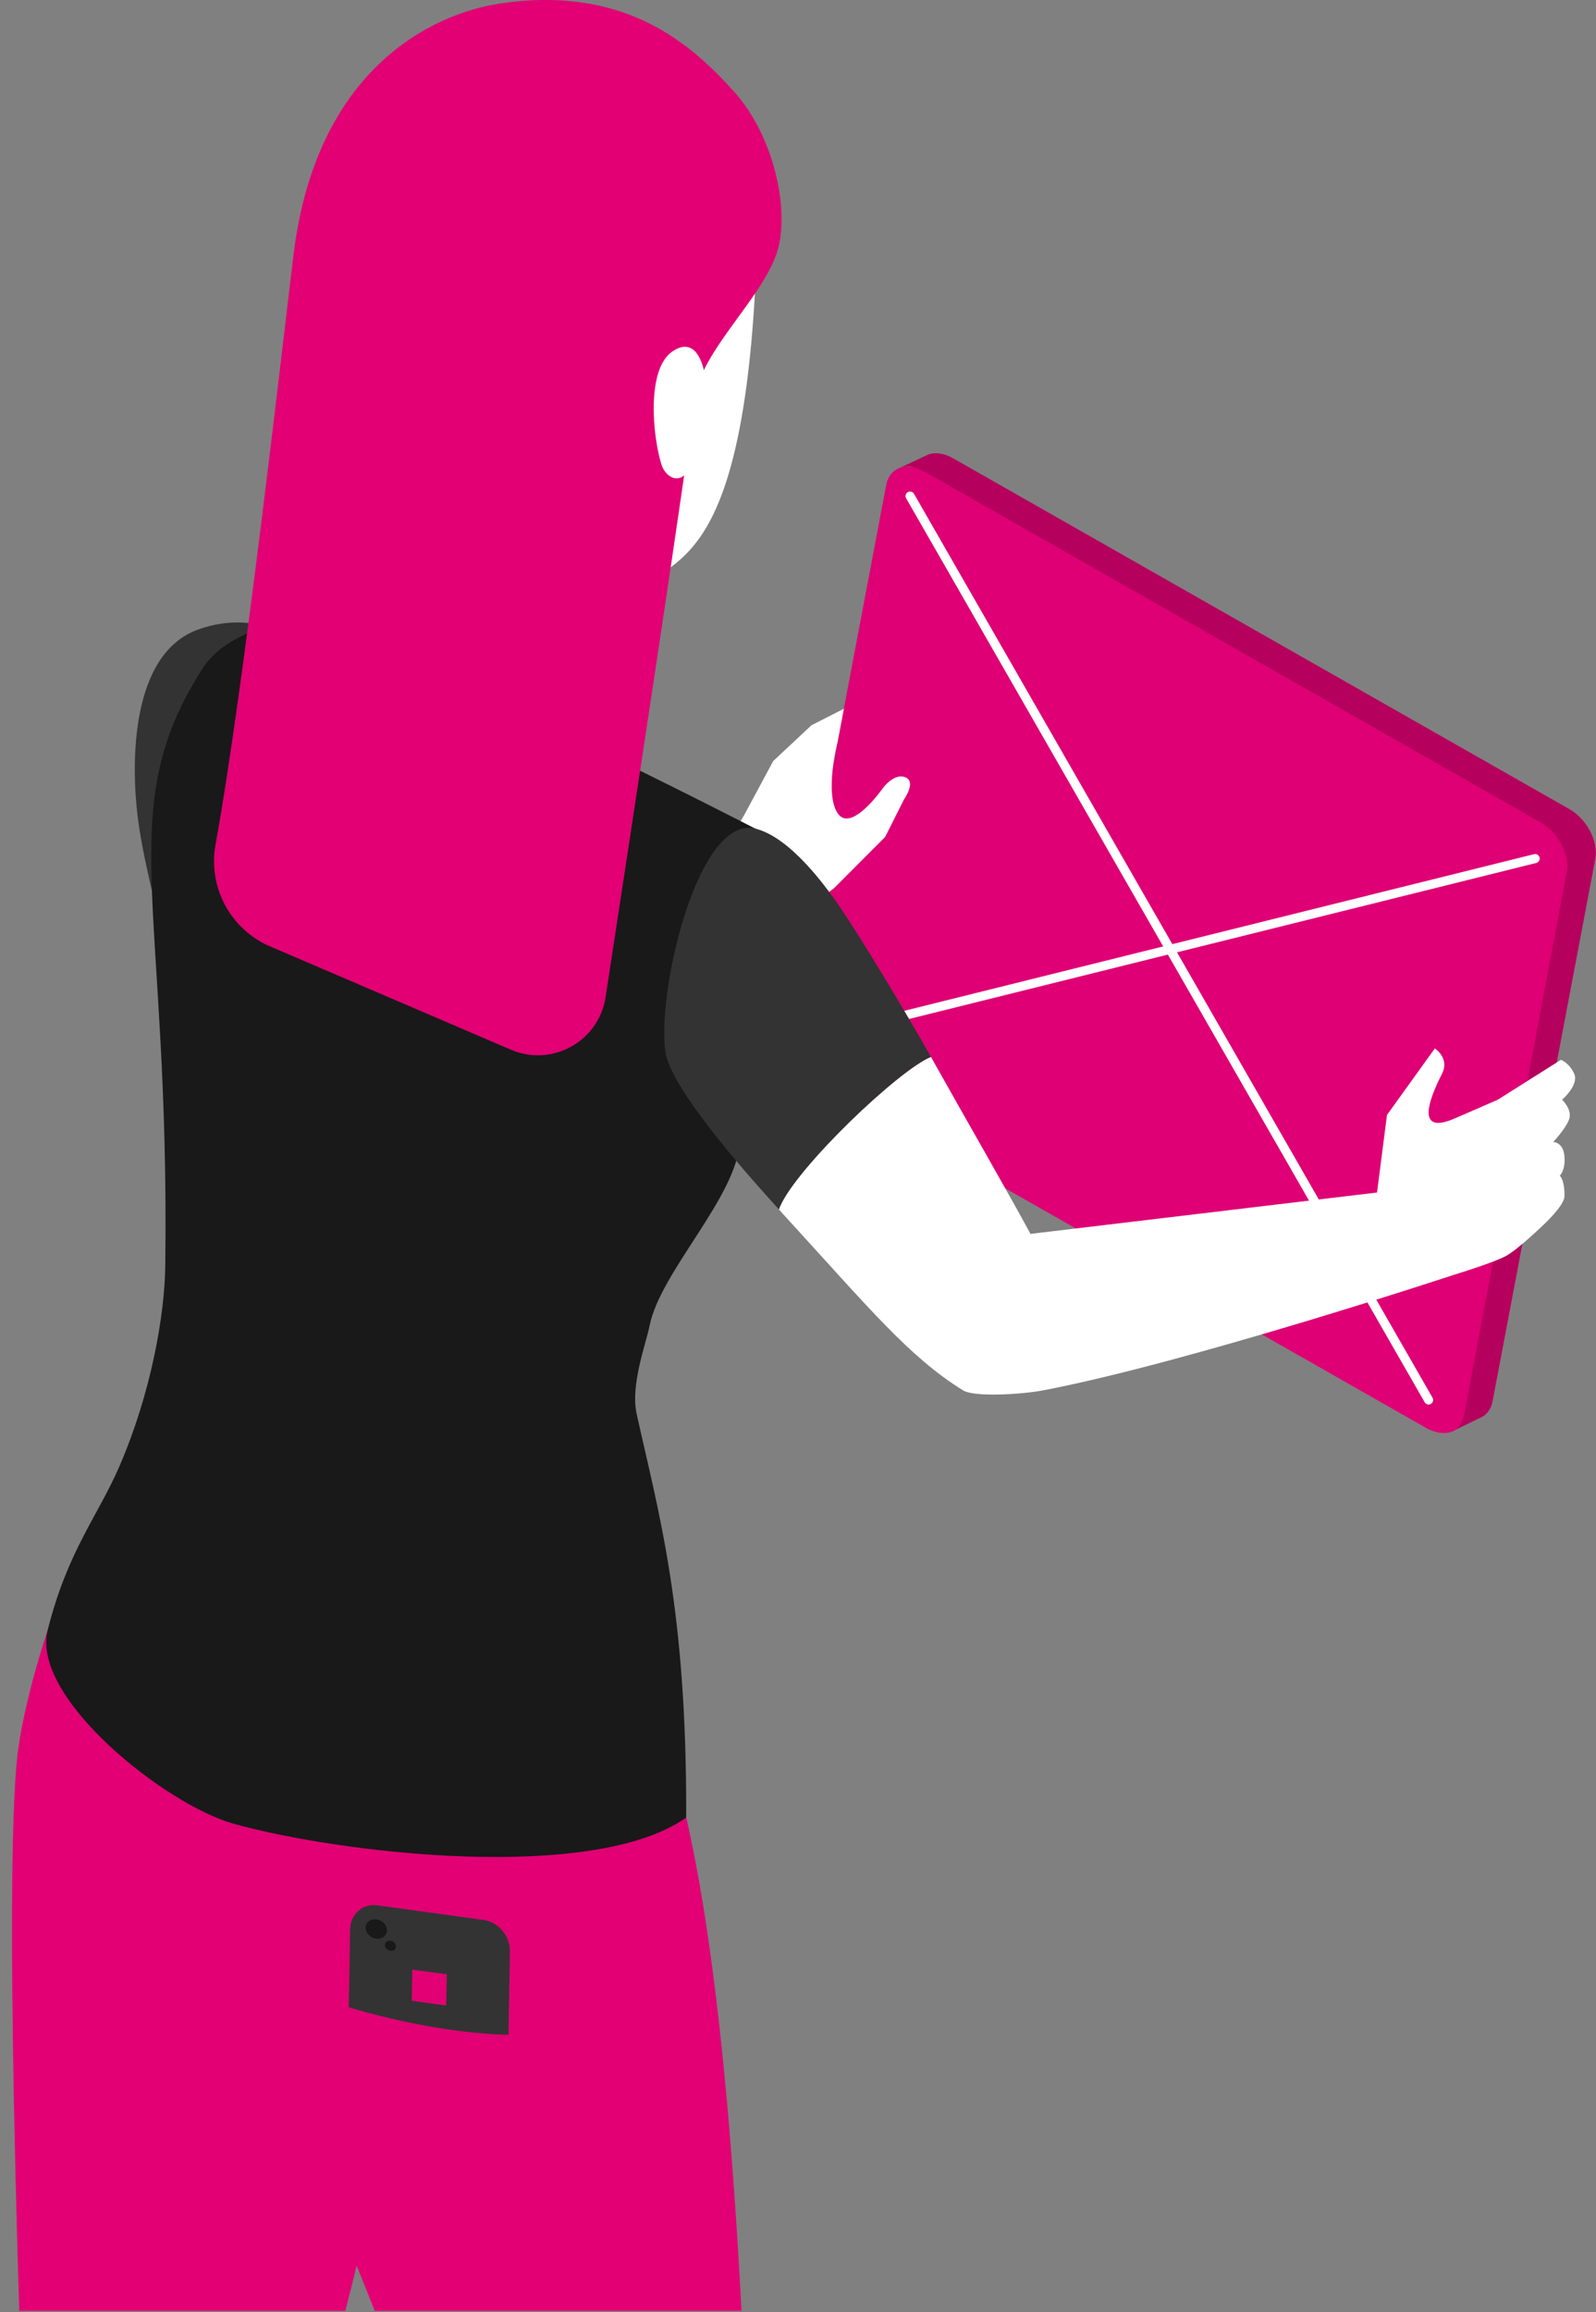
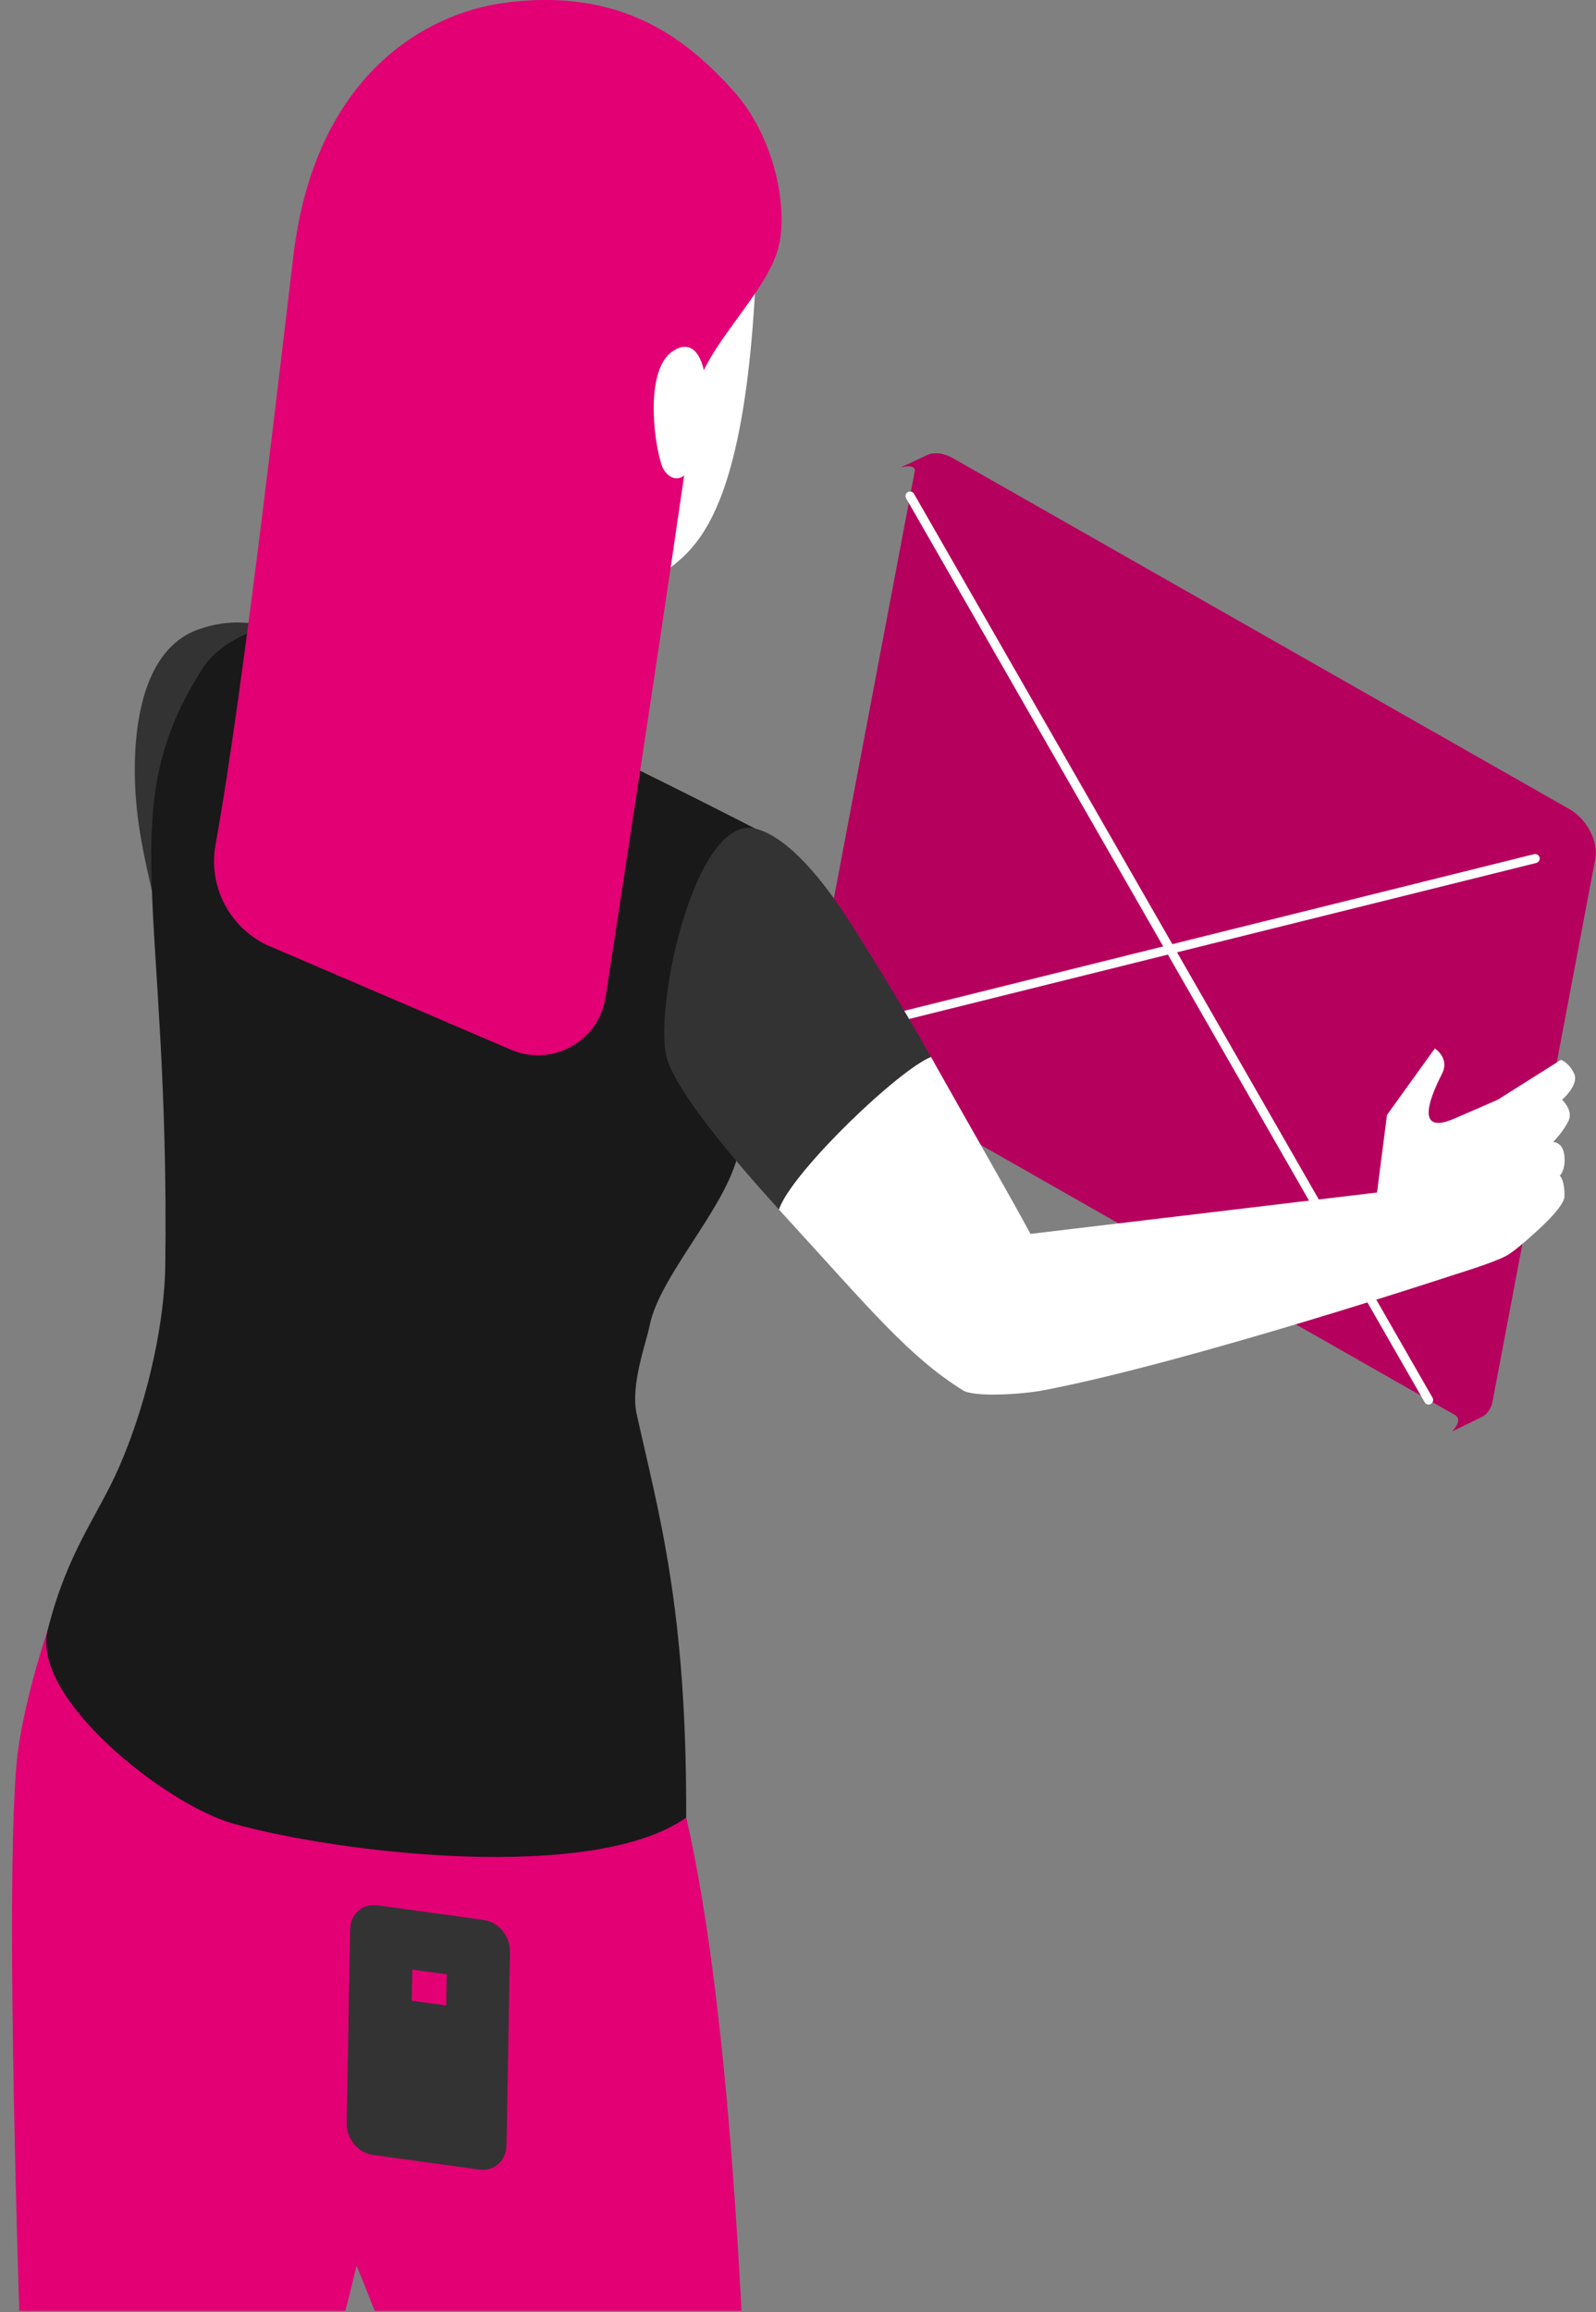
<svg xmlns="http://www.w3.org/2000/svg" viewBox="0 0 698 1011" xml:space="preserve" style="fill-rule:evenodd;clip-rule:evenodd;stroke-linecap:round;stroke-miterlimit:10">
  <rect x="0" y="0" width="698" height="1011" fill="#808080" stroke="none" />
  <g transform="translate(232.947 813.494) scale(2.645)">
    <clipPath id="a">
      <path d="M-88.072-307.56h263.857V74.472H-88.072z" />
    </clipPath>
    <g clip-path="url(#a)">
      <g transform="translate(-175.785 -307.56)">
        <clipPath id="b">
          <path d="M0 0h351.57v615.12H0z" />
        </clipPath>
        <g clip-path="url(#b)">
          <path d="m328.2 233.88-101.91-58.03c-2.93-1.67-4.86-5.36-4.31-8.25l16.21-85.59.77-4.05c.27-1.41-2.36-.66-2.36-.66s4.58-2.15 4.61-2.16c1.14-.4 2.58-.23 4.05.6l101.92 58.01c2.93 1.67 4.86 5.36 4.31 8.25l-16.98 89.66c-.25 1.3-.95 2.22-1.93 2.68-.01 0-4.82 2.34-4.82 2.34s2.04-1.9.45-2.81l-.01.01z" style="fill:#b5005d;fill-rule:nonzero" />
-           <path d="M342.46 135.96 240.54 77.95c-2.93-1.67-5.74-.67-6.29 2.21l-16.97 89.63c-.55 2.89 1.38 6.58 4.31 8.25l.06.03s.08.05.12.07l101.6 57.85s.02.01.03.02l.11.06c.46.26.91.45 1.35.58 2.42.77 4.5-.1 4.99-2.94.49-2.84 12.48-65.92 12.48-65.92h-.02l4.46-23.58c.55-2.89-1.39-6.58-4.31-8.25z" style="fill:#de0074;fill-rule:nonzero" />
          <path d="M323.93 231.45 238.19 82.01M221.89 171.7l119.66-29.76" style="fill:none;fill-rule:nonzero;stroke:#fff;stroke-width:1.5px" />
-           <path d="M226.21 122.64s-2.2 8.47 0 11.8c2.25 3.41 7.54-4.22 7.54-4.22s1.86-2.5 3.71-1.7c1.78.77-.28 3.66-.28 3.66l-3.11 6.19-8.44 8.46-4.68 3.6-5.16 3.17s-3.65-.41-7.25-3.14c-4.67-3.54-3.69-5.87-3.69-5.87l5.86-9.74 4.85-9.03 6.33-5.92 5.36-2.73-1.04 5.49v-.02z" style="fill:#fff;fill-rule:nonzero" />
          <path d="m139.54 144.2-22.74 19.12c-3.4-13.45-5.53-21.89-6.33-28.39-1.07-8.7-1.22-26.82 10.02-30.86 10.58-3.8 18.15 2.95 18.15 2.95l.9 37.17v.01z" style="fill:#333;fill-rule:nonzero" />
-           <path d="M196.2 571.27s-6.22 4.63-14.48 4.45c-5.67-.12-10.9-1.69-10.9-1.69s-.6-99.72-4.19-135.11c-2.25-21.96-19.96-64.36-19.96-64.36s-8.69 38.14-21.54 60.65C105.38 469.82 44.22 546.2 44.22 546.2s-6.53-6.94-9.47-8.08c-2.55-.99-9.02-3.54-10-3.69l-.09-.03 67.03-129.35s-3.45-87.91-1.26-113.23c.84-9.89 5.6-24.48 7.97-29.84 7.49-16.9 102.78 38.5 102.78 38.5 7.97 34.61 10.01 93.55 11 131.87.87 32.42-15.97 138.94-15.97 138.94l-.01-.02z" style="fill:#e20074;fill-rule:nonzero" />
+           <path d="M196.2 571.27s-6.22 4.63-14.48 4.45c-5.67-.12-10.9-1.69-10.9-1.69s-.6-99.72-4.19-135.11c-2.25-21.96-19.96-64.36-19.96-64.36s-8.69 38.14-21.54 60.65C105.38 469.82 44.22 546.2 44.22 546.2s-6.53-6.94-9.47-8.08c-2.55-.99-9.02-3.54-10-3.69l-.09-.03 67.03-129.35s-3.45-87.91-1.26-113.23c.84-9.89 5.6-24.48 7.97-29.84 7.49-16.9 102.78 38.5 102.78 38.5 7.97 34.61 10.01 93.55 11 131.87.87 32.42-15.97 138.94-15.97 138.94z" style="fill:#e20074;fill-rule:nonzero" />
          <path d="M138.56 103.41c17.96 4.65 74.09 33.61 74.09 33.61l-10.11 21.4s8.35 12.25 7.48 30.36c-.43 9.03-13.17 21.53-14.9 30.4-.54 2.79-3.2 9.76-2.14 14.56 3.63 16.43 8.32 32.11 8.19 66.74-15.2 10.81-56.88 6.02-74.85 1.02-11.15-3.11-33.54-20.78-30.72-32.01 3.28-13.1 8.31-18.84 11.9-27.17 5.26-12.21 7.43-25 7.54-32.92.79-60.56-8.86-75.54 6.22-98.96 3.46-5.38 12.39-8.3 17.3-7.03z" style="fill:#191919;fill-rule:nonzero" />
          <path d="M241.65 174.74c-5.39 2.2-22.04 18.16-24.9 24.63-.05.1-.09.2-.13.3-.03.1-.07.2-.1.29-8.81-9.68-16.54-19.21-18.43-24.64-2.6-7.43 4.35-40.87 14.56-38.32 5.76 1.47 11.66 9.5 14.54 13.84 3.2 4.8 9.76 15.57 14.46 23.9z" style="fill:#333;fill-rule:nonzero" />
          <path d="M347.11 185.19c-.72 1.68-2.58 3.6-2.58 3.6s1.68 0 1.86 2.4c.18 2.39-.78 3.17-.78 3.17s.84.63.78 3.45c-.03 1.5-3.45 4.67-3.45 4.67s-4.12 3.97-6.11 5.1c-1.99 1.13-8.66 3.16-8.66 3.16l-12.77-13.59 1.65-12.83 7.91-10.99s2.49 1.59 1.2 4.16c-5.96 11.72 1.83 7.46 2.82 7.1l6.38-2.78 10.46-6.6s1.47.57 2.22 2.4c.71 1.83-2.04 4.2-2.04 4.2s1.83 1.7 1.11 3.38zM328.17 210.74s-44.18 14.59-67.99 19.12c-3.65.69-11.4 1.14-13.23 0-8.92-5.54-15.42-13.48-29.17-28.5-.42-.45-.84-.93-1.26-1.4.03-.09.07-.19.1-.29.04-.1.08-.2.13-.3 2.86-6.47 19.51-22.43 24.9-24.63.24.42.48.81.69 1.23 5.87 10.45 12.41 21.79 15.76 28.02l57.3-6.84 12.77 13.59zM181.2 6.27s34.15-3.93 31.28 43.26c-.38 6.22-.92 11.52-1.59 16.06-3.05 20.76-8.68 25.63-13.12 28.83-5.4 3.9-29.16-3.82-29.16-3.82s-21.78-17.73-18.69-41.07C153 26.18 154.47 8.27 181.2 6.27z" style="fill:#fff;fill-rule:nonzero" />
          <path d="M144.82 115.45s-1.67 11.33 8.09 15.87c10.2 4.74 28.09.29 28.23-3.87.14-4.16.06-6.33.06-17.02s1.3-19.08-1.48-25.08c-3.1-6.68-24.94-21.89-23.74-9.88 1.32 13.23-11.16 39.97-11.16 39.97v.01z" style="fill:#fff;fill-rule:nonzero" />
          <path d="M170.67.54c-11.94 1.71-30.67 11.25-34.4 41.4-1.55 12.51-8.16 71.5-12.92 97.7-1.24 6.8 2.23 13.58 8.46 16.58l40.38 17.32c6.81 2.92 14.54-1.37 15.66-8.69 4.48-29.23 14.21-93.04 14.56-98.03.57-8.25 10.96-16.92 13.71-24.89 2.28-6.61-.17-19.27-7.23-27.01-7.06-7.74-17.83-17.31-38.22-14.38z" style="fill:#e20074;fill-rule:nonzero" />
          <g>
            <path d="m166.99 358.68-17.64-2.43c-2.41-.33-4.35-2.67-4.31-5.18l.57-32.1c.05-2.52 2.06-4.31 4.47-3.98l17.64 2.43c2.41.33 4.35 2.67 4.31 5.18l-.57 32.1c-.05 2.52-2.06 4.31-4.47 3.98z" style="fill:#333;fill-rule:nonzero" />
            <path d="m161.49 331.56-5.7-.79.1-5.15 5.7.78-.1 5.16z" style="fill:#e20074;fill-rule:nonzero" />
-             <ellipse cx="149.93" cy="318.9" rx="1.55" ry="1.82" style="fill:#191919" transform="rotate(-61.82 149.94 318.902)" />
-             <ellipse cx="152.26" cy="321.66" rx=".81" ry=".95" style="fill:#191919" transform="rotate(-61.82 152.271 321.66)" />
          </g>
-           <path d="M147.03 365.25c2.73 2.46 27.84 5.78 27.84 5.78s1.93-18.79.34-34.62c-16.18.4-33.19-5.62-33.19-5.62-3.18 1.23-.32 29.66 5.01 34.46z" style="fill:#e20074;fill-rule:nonzero" />
          <path d="M204.19 61.69s-.96-6.57-5.31-3.58-3.25 14.16-1.76 18.8c.47 1.47 2.34 3.24 4.05 1.37" style="fill:#fff;fill-rule:nonzero" />
        </g>
      </g>
    </g>
  </g>
</svg>